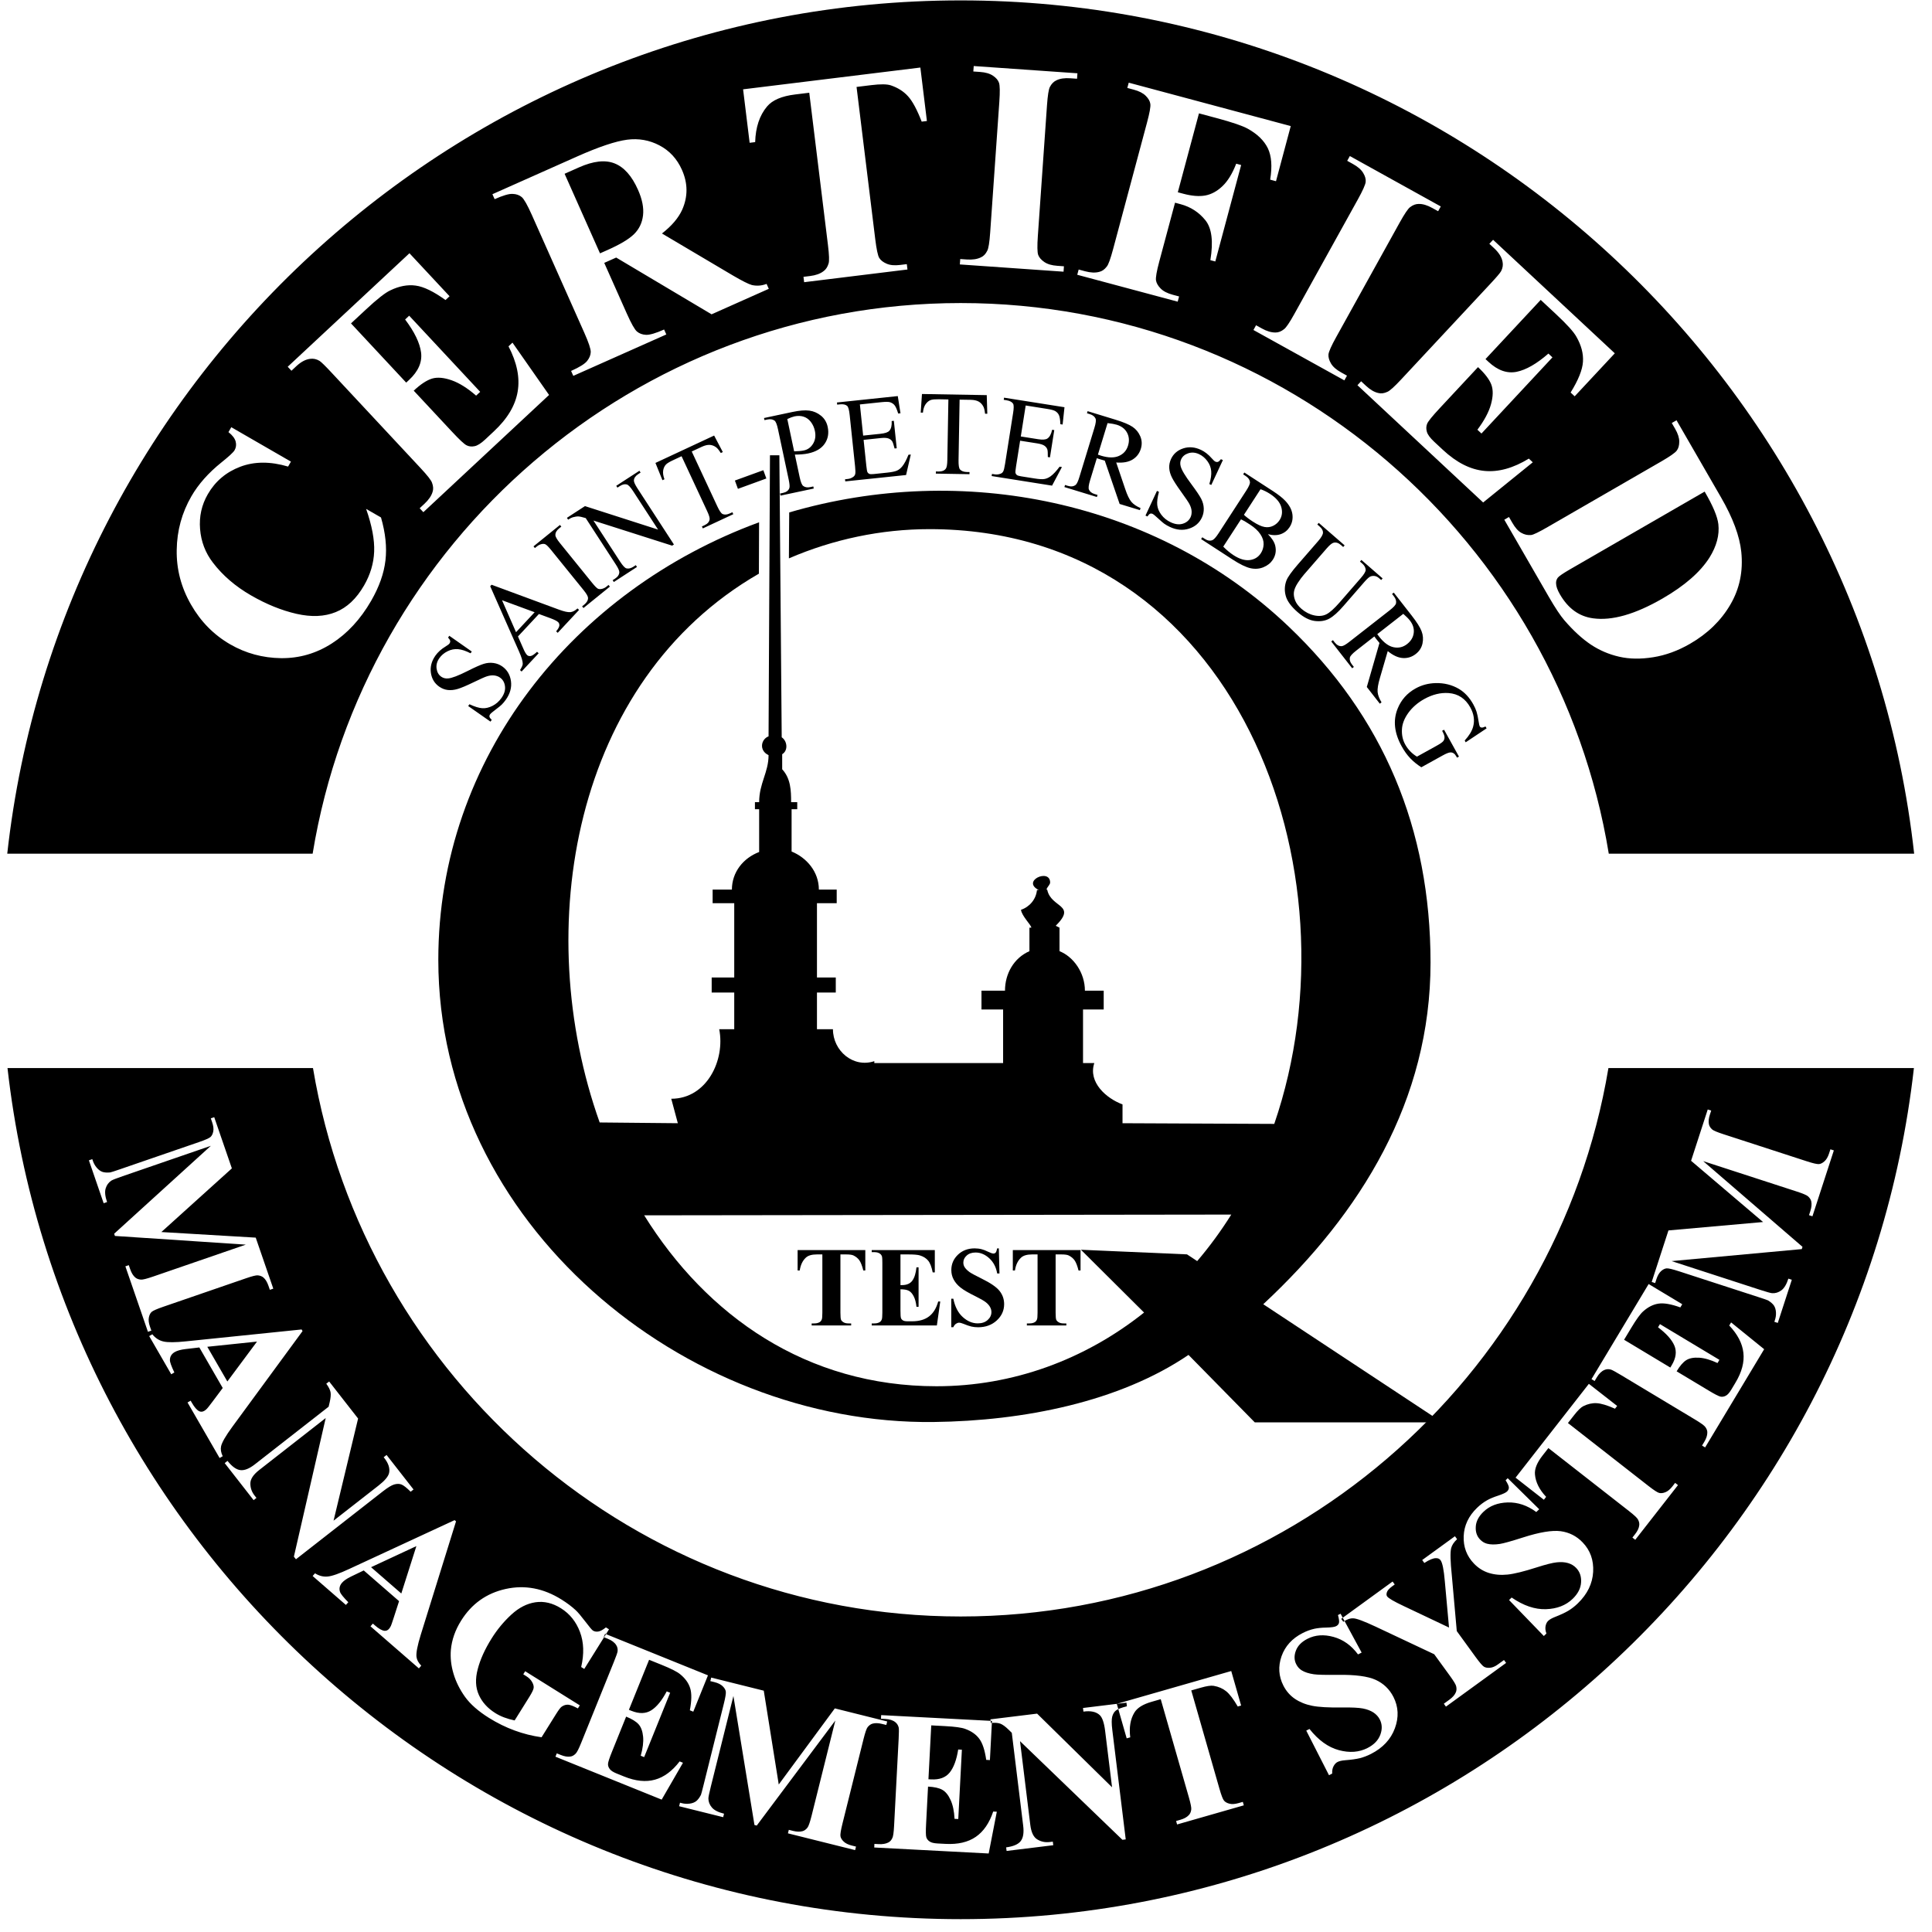
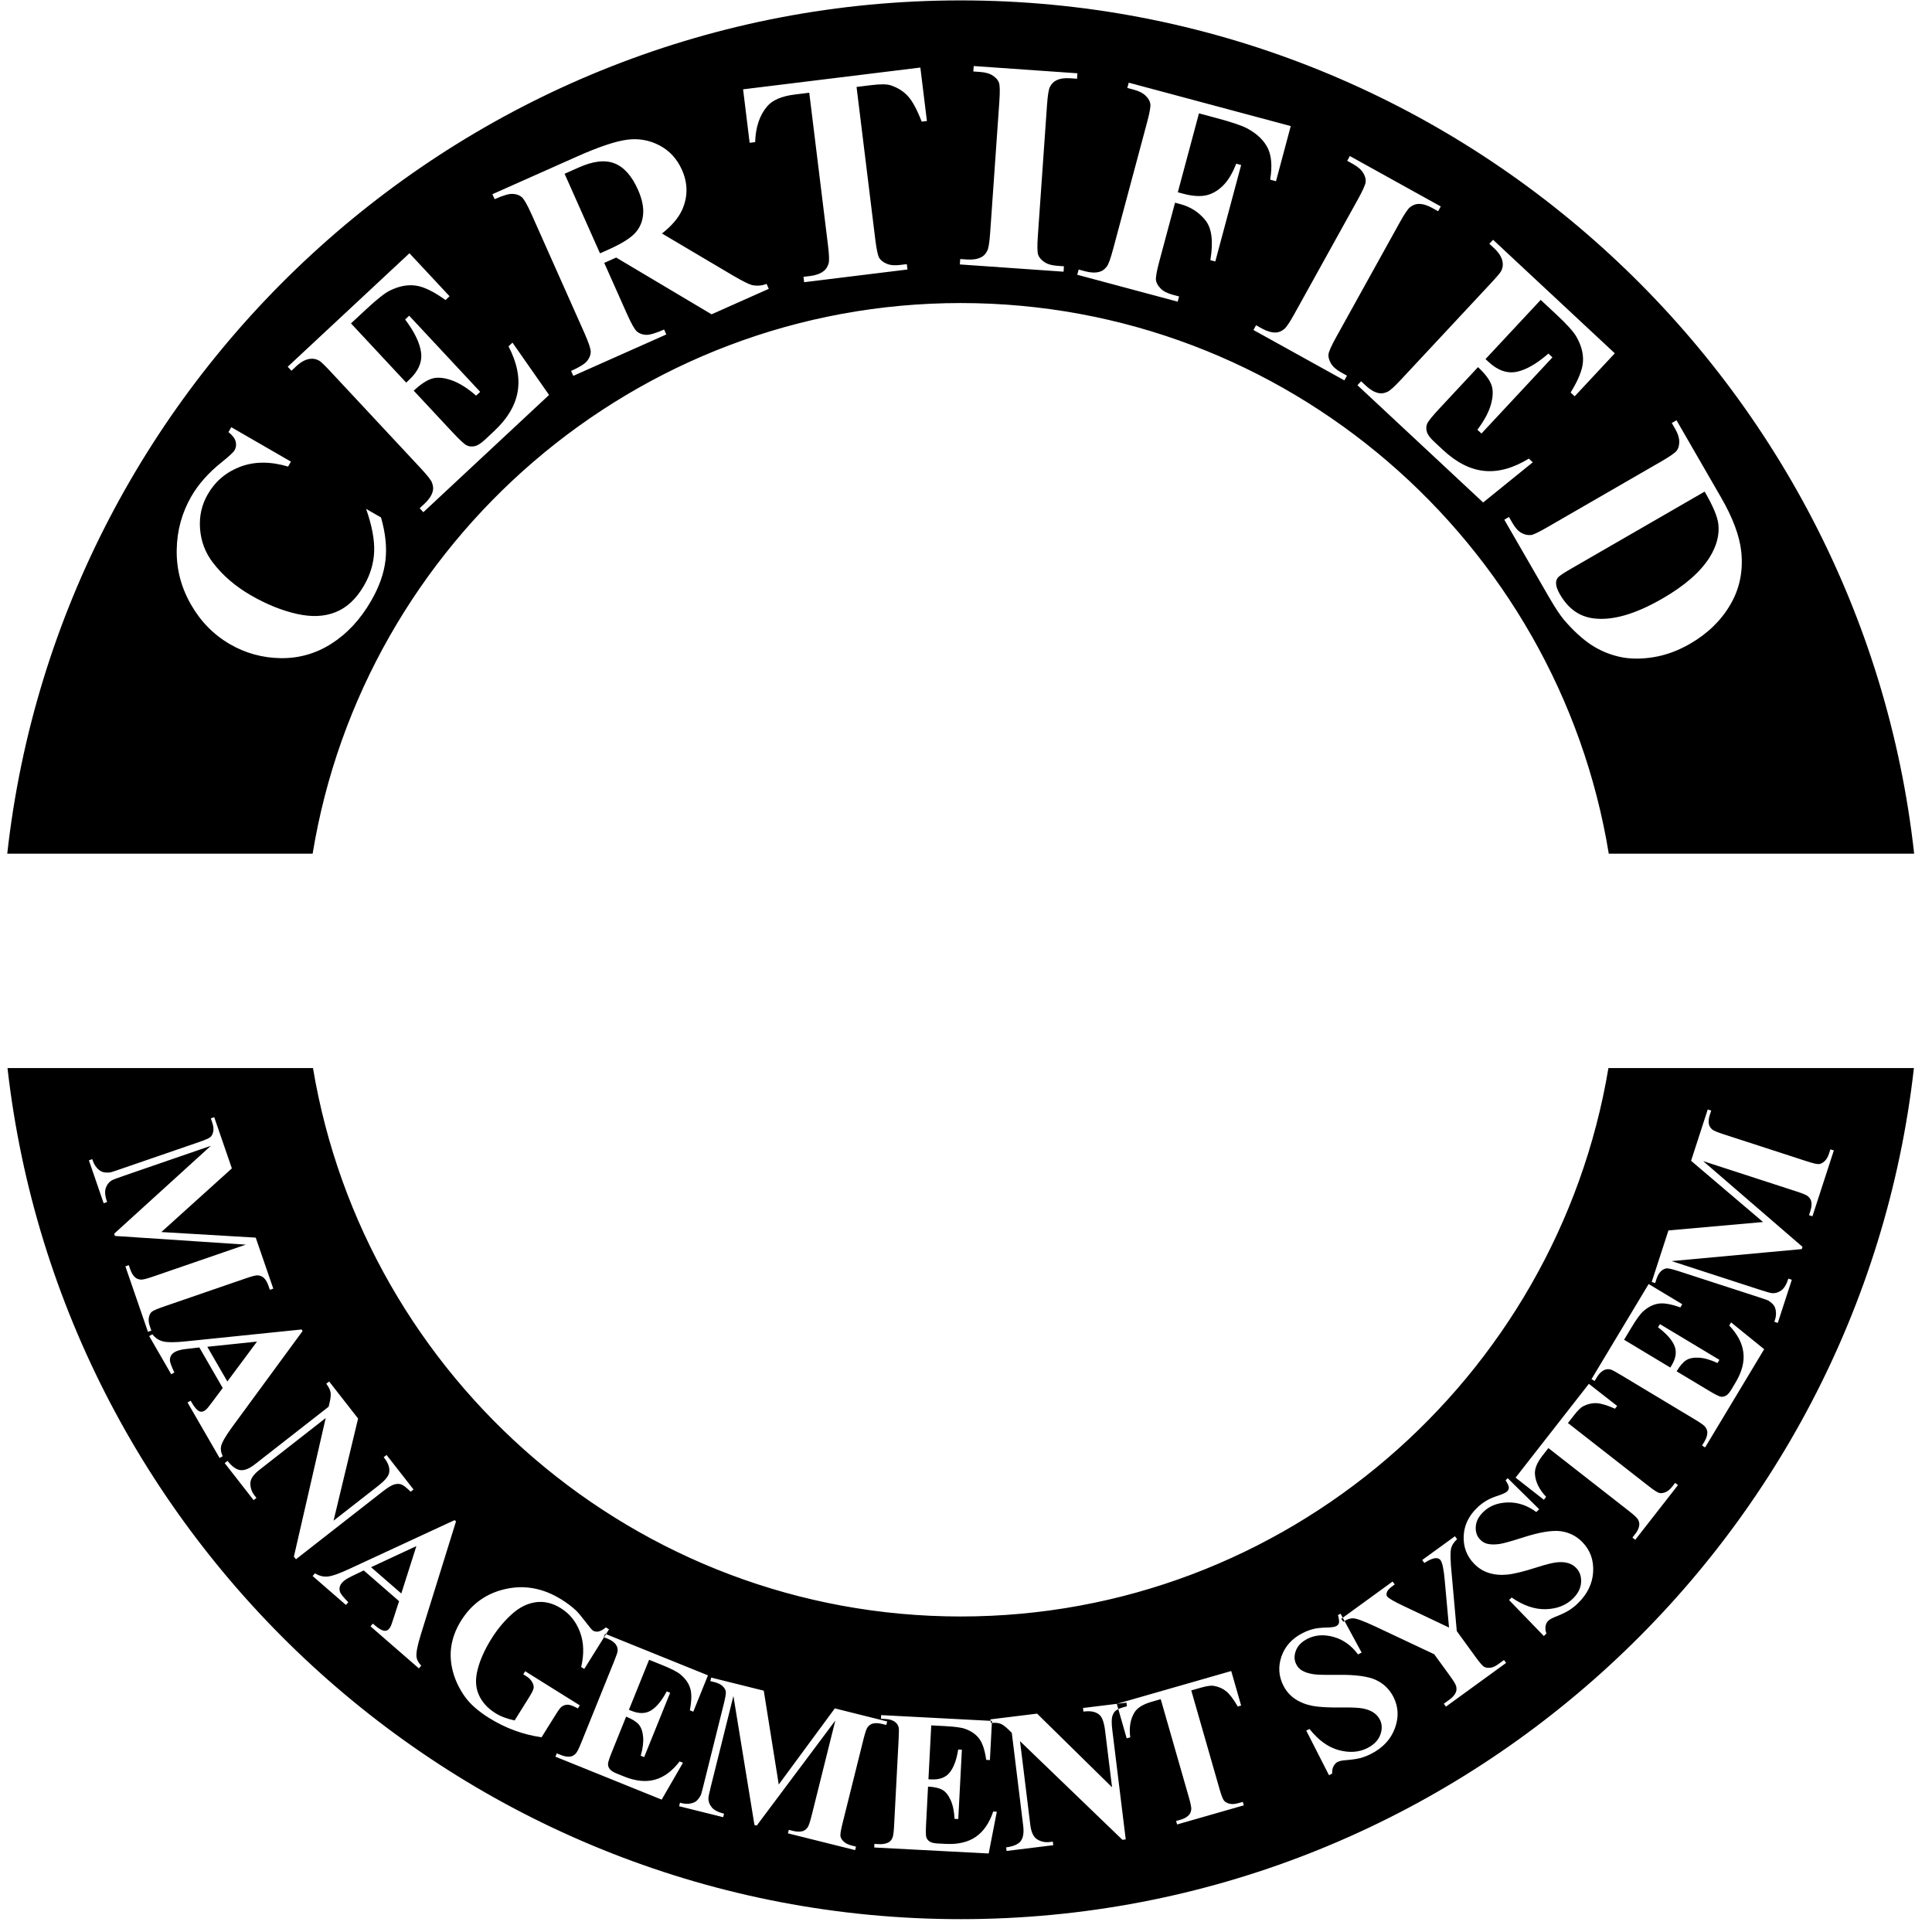
<svg xmlns="http://www.w3.org/2000/svg" width="77" height="77" viewBox="0 0 77 77" fill="none">
  <g id="ÐÐ¾Ð³Ð¾ CMS">
    <path id="Vector" fill-rule="evenodd" clip-rule="evenodd" d="M38.289 76.488C18.688 76.488 2.455 61.608 0.299 42.568H12.474C14.542 54.943 25.343 64.425 38.289 64.425C51.236 64.425 62.036 54.943 64.104 42.568H76.279C74.123 61.608 57.89 76.488 38.289 76.488ZM9.218 17.026L11.595 18.398L11.482 18.595C10.776 18.386 10.141 18.388 9.575 18.602C9.012 18.816 8.581 19.18 8.284 19.693C8.037 20.121 7.933 20.584 7.974 21.084C8.014 21.585 8.184 22.033 8.488 22.427C8.875 22.934 9.38 23.369 10.004 23.729C10.617 24.083 11.222 24.328 11.816 24.464C12.41 24.599 12.932 24.578 13.381 24.395C13.83 24.215 14.206 23.86 14.51 23.333C14.759 22.901 14.894 22.452 14.912 21.983C14.931 21.515 14.825 20.949 14.592 20.282L15.185 20.624C15.363 21.241 15.424 21.811 15.363 22.331C15.303 22.854 15.112 23.391 14.79 23.949C14.368 24.68 13.845 25.246 13.224 25.645C12.602 26.044 11.927 26.239 11.199 26.231C10.47 26.221 9.795 26.038 9.174 25.68C8.52 25.302 7.998 24.773 7.609 24.09C7.219 23.409 7.029 22.684 7.043 21.915C7.054 21.145 7.25 20.434 7.628 19.779C7.907 19.297 8.305 18.848 8.824 18.431C9.124 18.19 9.3 18.029 9.349 17.944C9.411 17.837 9.425 17.721 9.392 17.595C9.358 17.47 9.262 17.345 9.105 17.222L9.218 17.026ZM13.989 12.889L16.189 15.249L16.305 15.141C16.672 14.798 16.831 14.435 16.782 14.05C16.732 13.666 16.518 13.226 16.146 12.733L16.308 12.582L19.138 15.617L18.976 15.768C18.632 15.469 18.309 15.266 18.002 15.157C17.694 15.049 17.435 15.025 17.221 15.088C17.01 15.152 16.765 15.312 16.489 15.57L18.011 17.202C18.309 17.522 18.503 17.704 18.598 17.749C18.691 17.796 18.796 17.807 18.913 17.783C19.029 17.761 19.169 17.672 19.336 17.517L19.681 17.194C20.223 16.69 20.539 16.16 20.632 15.604C20.726 15.05 20.603 14.45 20.267 13.803L20.425 13.656L21.883 15.741L16.873 20.413L16.726 20.256L16.919 20.076C17.086 19.919 17.194 19.762 17.24 19.607C17.277 19.498 17.27 19.377 17.219 19.242C17.188 19.145 17.037 18.951 16.765 18.659L13.21 14.847C12.965 14.584 12.808 14.431 12.737 14.384C12.617 14.311 12.491 14.284 12.365 14.301C12.181 14.322 11.996 14.421 11.808 14.596L11.616 14.776L11.467 14.617L16.319 10.093L17.917 11.807L17.756 11.958C17.282 11.617 16.886 11.424 16.566 11.382C16.247 11.338 15.91 11.401 15.557 11.572C15.349 11.668 15.027 11.922 14.588 12.332L13.989 12.889ZM24.082 10.477L24.986 12.507C25.161 12.898 25.294 13.134 25.386 13.213C25.481 13.293 25.601 13.338 25.748 13.345C25.897 13.35 26.137 13.281 26.468 13.133L26.556 13.33L22.849 14.98L22.761 14.784C23.097 14.634 23.309 14.502 23.401 14.385C23.492 14.27 23.54 14.153 23.544 14.031C23.547 13.91 23.462 13.655 23.288 13.263L21.196 8.565C21.021 8.173 20.888 7.937 20.795 7.856C20.701 7.776 20.581 7.733 20.432 7.728C20.284 7.719 20.046 7.79 19.714 7.938L19.625 7.74L22.989 6.242C23.866 5.851 24.533 5.629 24.993 5.568C25.452 5.508 25.883 5.584 26.285 5.796C26.685 6.007 26.985 6.332 27.179 6.77C27.417 7.304 27.42 7.831 27.192 8.352C27.044 8.682 26.775 9 26.383 9.306L29.214 10.982C29.583 11.198 29.833 11.323 29.963 11.359C30.16 11.404 30.355 11.39 30.552 11.315L30.64 11.511L28.36 12.527L24.558 10.265L24.082 10.477ZM22.502 6.926L23.913 10.097L24.218 9.962C24.712 9.742 25.062 9.534 25.268 9.333C25.473 9.132 25.593 8.882 25.628 8.583C25.663 8.284 25.597 7.944 25.427 7.563C25.182 7.01 24.871 6.662 24.495 6.513C24.12 6.363 23.646 6.417 23.072 6.672L22.502 6.926ZM36.681 2.692L36.942 4.823L36.734 4.848C36.549 4.371 36.369 4.035 36.192 3.84C36.015 3.642 35.786 3.498 35.508 3.403C35.352 3.35 35.091 3.348 34.724 3.393L34.138 3.465L34.883 9.532C34.933 9.934 34.985 10.182 35.041 10.278C35.099 10.373 35.197 10.45 35.335 10.509C35.475 10.571 35.656 10.587 35.88 10.559L36.141 10.527L36.167 10.741L32.049 11.247L32.023 11.033L32.284 11.001C32.512 10.973 32.691 10.909 32.819 10.81C32.914 10.744 32.981 10.642 33.023 10.502C33.055 10.405 33.047 10.159 32.998 9.763L32.253 3.696L31.683 3.766C31.154 3.831 30.782 3.99 30.57 4.245C30.272 4.599 30.115 5.072 30.097 5.664L29.877 5.691L29.616 3.56L36.681 2.692ZM42.403 10.613L42.388 10.828L38.255 10.539L38.27 10.324L38.533 10.342C38.762 10.358 38.949 10.329 39.094 10.257C39.2 10.211 39.284 10.123 39.347 9.993C39.397 9.904 39.436 9.661 39.464 9.263L39.828 4.063C39.856 3.659 39.852 3.405 39.815 3.3C39.78 3.196 39.701 3.102 39.575 3.018C39.451 2.933 39.276 2.882 39.055 2.867L38.792 2.849L38.808 2.632L42.941 2.921L42.926 3.138L42.663 3.12C42.434 3.103 42.247 3.13 42.102 3.202C41.996 3.251 41.91 3.337 41.843 3.466C41.795 3.557 41.756 3.8 41.728 4.196L41.364 9.396C41.336 9.8 41.34 10.054 41.377 10.159C41.416 10.264 41.497 10.357 41.621 10.442C41.747 10.529 41.92 10.579 42.141 10.594L42.403 10.613ZM47.785 4.518L46.942 7.663L47.164 7.722C47.501 7.812 47.793 7.835 48.033 7.792C48.277 7.747 48.504 7.625 48.717 7.423C48.93 7.222 49.115 6.923 49.269 6.524L49.466 6.577L48.436 10.421L48.239 10.369C48.363 9.623 48.296 9.093 48.04 8.777C47.784 8.46 47.455 8.246 47.053 8.138L46.831 8.079L46.203 10.422C46.098 10.813 46.056 11.064 46.072 11.174C46.09 11.284 46.152 11.391 46.257 11.498C46.363 11.607 46.524 11.689 46.738 11.747L46.993 11.815L46.937 12.023L42.934 10.951L42.99 10.742L43.245 10.811C43.466 10.87 43.656 10.878 43.812 10.835C43.925 10.809 44.024 10.739 44.111 10.623C44.177 10.546 44.259 10.314 44.363 9.929L45.712 4.894C45.817 4.503 45.863 4.253 45.847 4.143C45.833 4.034 45.771 3.926 45.665 3.82C45.558 3.712 45.398 3.63 45.184 3.573L44.929 3.505L44.986 3.295L51.443 5.025L50.855 7.222L50.623 7.16C50.71 6.629 50.677 6.212 50.528 5.905C50.377 5.599 50.111 5.341 49.728 5.129C49.517 5.013 49.107 4.872 48.498 4.709L47.785 4.518ZM53.684 14.972L53.58 15.16L49.956 13.152L50.06 12.963L50.291 13.091C50.491 13.202 50.674 13.255 50.836 13.252C50.951 13.254 51.064 13.209 51.176 13.119C51.259 13.059 51.397 12.856 51.59 12.507L54.118 7.947C54.314 7.593 54.417 7.361 54.429 7.251C54.441 7.141 54.409 7.023 54.33 6.893C54.254 6.764 54.117 6.645 53.923 6.537L53.693 6.409L53.798 6.219L57.422 8.228L57.317 8.418L57.087 8.291C56.886 8.179 56.704 8.124 56.542 8.128C56.426 8.128 56.312 8.169 56.197 8.258C56.115 8.32 55.977 8.524 55.784 8.871L53.257 13.43C53.06 13.784 52.957 14.017 52.946 14.127C52.937 14.238 52.971 14.358 53.047 14.487C53.125 14.619 53.26 14.737 53.454 14.844L53.684 14.972ZM61.405 11.952L59.205 14.311L59.321 14.419C59.688 14.762 60.061 14.894 60.443 14.819C60.822 14.742 61.246 14.498 61.712 14.092L61.873 14.243L59.044 17.278L58.882 17.127C59.155 16.763 59.336 16.427 59.423 16.113C59.51 15.798 59.515 15.539 59.437 15.329C59.359 15.123 59.182 14.889 58.906 14.632L57.384 16.265C57.086 16.584 56.918 16.791 56.879 16.888C56.839 16.984 56.835 17.09 56.867 17.205C56.897 17.319 56.996 17.453 57.162 17.608L57.508 17.93C58.049 18.435 58.6 18.714 59.16 18.768C59.72 18.823 60.31 18.658 60.932 18.278L61.089 18.425L59.111 20.026L54.101 15.353L54.248 15.196L54.441 15.376C54.608 15.532 54.772 15.628 54.931 15.663C55.042 15.693 55.162 15.678 55.293 15.617C55.388 15.579 55.571 15.415 55.843 15.123L59.398 11.311C59.643 11.048 59.786 10.881 59.827 10.807C59.892 10.682 59.91 10.555 59.884 10.43C59.85 10.248 59.739 10.071 59.551 9.895L59.358 9.716L59.507 9.557L64.358 14.081L62.759 15.795L62.597 15.644C62.904 15.148 63.069 14.74 63.089 14.417C63.111 14.096 63.024 13.764 62.829 13.424C62.719 13.223 62.443 12.92 62.003 12.51L61.405 11.952ZM59.954 20.713L60.14 20.605L60.272 20.833C60.386 21.032 60.506 21.168 60.631 21.236C60.755 21.308 60.885 21.336 61.023 21.323C61.111 21.314 61.333 21.207 61.687 21.002L66.201 18.396C66.552 18.193 66.761 18.048 66.827 17.959C66.894 17.872 66.927 17.753 66.927 17.602C66.928 17.451 66.872 17.279 66.761 17.087L66.629 16.859L66.818 16.75L68.591 19.822C69.065 20.642 69.334 21.367 69.399 21.995C69.478 22.763 69.334 23.466 68.962 24.099C68.59 24.736 68.055 25.254 67.358 25.657C66.874 25.937 66.385 26.115 65.889 26.194C65.392 26.274 64.941 26.267 64.535 26.174C64.126 26.081 63.75 25.92 63.403 25.69C63.057 25.458 62.706 25.136 62.349 24.723C62.191 24.54 61.983 24.227 61.727 23.785L59.954 20.713ZM67.939 19.593L62.583 22.685C62.299 22.849 62.134 22.962 62.085 23.025C62.038 23.09 62.013 23.163 62.017 23.246C62.018 23.368 62.07 23.513 62.17 23.686C62.495 24.249 62.935 24.569 63.492 24.643C64.246 24.747 65.167 24.485 66.261 23.853C67.142 23.344 67.765 22.8 68.133 22.22C68.417 21.763 68.534 21.32 68.485 20.89C68.449 20.585 68.267 20.154 67.939 19.593ZM6.431 49.103L10.192 49.326L10.892 51.359L10.755 51.406L10.699 51.244C10.648 51.097 10.582 50.987 10.501 50.917C10.444 50.868 10.369 50.839 10.276 50.829C10.208 50.822 10.05 50.861 9.802 50.947L6.508 52.081C6.253 52.169 6.098 52.237 6.043 52.286C5.989 52.336 5.952 52.41 5.933 52.509C5.913 52.611 5.927 52.73 5.976 52.87L6.032 53.032L5.896 53.079L4.997 50.47L5.133 50.423L5.189 50.586C5.24 50.734 5.307 50.842 5.389 50.913C5.444 50.962 5.52 50.992 5.617 50.999C5.684 51.006 5.844 50.966 6.095 50.88L9.797 49.605L4.58 49.259L4.55 49.17L8.404 45.666L4.886 46.878C4.641 46.962 4.491 47.021 4.438 47.053C4.327 47.127 4.251 47.232 4.211 47.365C4.17 47.499 4.188 47.679 4.267 47.908L4.131 47.955L3.543 46.245L3.678 46.198L3.696 46.25C3.732 46.361 3.786 46.458 3.857 46.54C3.927 46.623 4.004 46.678 4.084 46.706C4.165 46.732 4.268 46.739 4.392 46.727C4.422 46.723 4.547 46.682 4.771 46.605L7.932 45.517C8.185 45.43 8.337 45.362 8.391 45.314C8.444 45.264 8.481 45.19 8.5 45.091C8.519 44.99 8.504 44.87 8.456 44.73L8.402 44.572L8.538 44.525L9.241 46.566L6.431 49.103ZM8.877 55.319L7.945 53.703L7.388 53.768C7.203 53.79 7.062 53.83 6.966 53.885C6.837 53.96 6.772 54.066 6.772 54.205C6.77 54.286 6.83 54.451 6.949 54.7L6.825 54.772L5.946 53.25L6.071 53.178C6.19 53.327 6.337 53.424 6.509 53.464C6.681 53.506 6.987 53.505 7.425 53.458L12.021 52.986L12.058 53.051L9.258 56.867C8.993 57.23 8.844 57.488 8.811 57.642C8.785 57.76 8.807 57.892 8.876 58.038L8.752 58.109L7.474 55.896L7.598 55.824L7.651 55.915C7.753 56.092 7.851 56.203 7.942 56.246C8.006 56.275 8.072 56.27 8.14 56.231C8.181 56.208 8.218 56.177 8.253 56.139C8.271 56.122 8.336 56.04 8.448 55.891L8.877 55.319ZM9.061 55.059L10.243 53.469L8.262 53.676L9.061 55.059ZM14.272 56.536L13.294 60.607L15.084 59.209C15.334 59.014 15.475 58.847 15.507 58.706C15.549 58.515 15.478 58.306 15.292 58.078L15.407 57.988L16.481 59.363L16.367 59.453C16.207 59.294 16.086 59.199 16.003 59.166C15.92 59.133 15.824 59.132 15.717 59.162C15.611 59.191 15.458 59.283 15.262 59.436L11.795 62.145L11.713 62.04L12.981 56.516L10.334 58.585C10.095 58.771 9.976 58.952 9.978 59.128C9.978 59.303 10.035 59.462 10.144 59.602L10.221 59.7L10.108 59.789L8.955 58.312L9.068 58.224C9.249 58.452 9.421 58.574 9.583 58.592C9.746 58.61 9.937 58.533 10.158 58.361L13.097 56.065L13.139 55.889C13.18 55.715 13.191 55.581 13.174 55.485C13.156 55.391 13.099 55.278 13.004 55.148L13.118 55.059L14.272 56.536ZM15.905 63.814L14.497 62.59L13.992 62.833C13.824 62.914 13.704 62.997 13.631 63.081C13.534 63.194 13.507 63.315 13.552 63.446C13.576 63.523 13.687 63.66 13.881 63.857L13.786 63.965L12.46 62.812L12.555 62.704C12.716 62.806 12.886 62.85 13.062 62.832C13.238 62.816 13.527 62.714 13.926 62.527L18.118 60.585L18.175 60.634L16.769 65.154C16.637 65.583 16.58 65.876 16.599 66.033C16.613 66.153 16.677 66.27 16.789 66.385L16.695 66.494L14.766 64.817L14.86 64.708L14.939 64.777C15.094 64.912 15.223 64.985 15.322 64.996C15.393 65.002 15.454 64.976 15.505 64.917C15.536 64.882 15.561 64.84 15.582 64.793C15.593 64.771 15.628 64.672 15.685 64.495L15.905 63.814ZM15.994 63.509L16.595 61.62L14.789 62.461L15.994 63.509ZM24.272 64.937L23.286 66.516L23.163 66.439C23.285 65.915 23.269 65.449 23.114 65.04C22.96 64.631 22.707 64.317 22.357 64.098C22.022 63.888 21.684 63.809 21.344 63.858C21.004 63.908 20.683 64.071 20.38 64.35C20.076 64.63 19.814 64.947 19.593 65.301C19.324 65.731 19.139 66.139 19.039 66.527C18.937 66.913 18.951 67.253 19.083 67.547C19.214 67.841 19.435 68.084 19.745 68.278C19.853 68.345 19.971 68.403 20.098 68.45C20.226 68.498 20.364 68.537 20.511 68.568L21.093 67.636C21.203 67.46 21.262 67.337 21.269 67.271C21.278 67.205 21.257 67.125 21.207 67.037C21.158 66.948 21.079 66.868 20.97 66.801L20.855 66.729L20.931 66.607L23.108 67.967L23.032 68.089C22.86 67.997 22.731 67.948 22.645 67.941C22.558 67.936 22.473 67.96 22.388 68.018C22.342 68.047 22.269 68.144 22.166 68.307L21.584 69.239C21.218 69.187 20.86 69.098 20.51 68.969C20.16 68.841 19.818 68.673 19.485 68.465C19.06 68.199 18.744 67.92 18.534 67.629C18.326 67.338 18.173 67.032 18.076 66.709C17.979 66.387 17.944 66.07 17.969 65.758C18.006 65.358 18.141 64.969 18.377 64.592C18.797 63.919 19.39 63.497 20.154 63.328C20.918 63.16 21.659 63.299 22.377 63.748C22.599 63.887 22.79 64.03 22.946 64.176C23.032 64.255 23.157 64.403 23.323 64.621C23.488 64.839 23.591 64.961 23.63 64.986C23.692 65.025 23.763 65.037 23.844 65.025C23.925 65.013 24.027 64.958 24.149 64.86L24.272 64.937ZM25.87 66.151L25.065 68.145L25.162 68.184C25.473 68.31 25.737 68.303 25.956 68.165C26.174 68.027 26.38 67.774 26.572 67.41L26.709 67.465L25.673 70.03L25.536 69.975C25.62 69.683 25.651 69.43 25.631 69.214C25.61 68.998 25.55 68.835 25.452 68.723C25.355 68.614 25.188 68.51 24.955 68.416L24.398 69.796C24.288 70.066 24.233 70.235 24.232 70.305C24.23 70.374 24.253 70.441 24.301 70.504C24.347 70.569 24.44 70.628 24.581 70.685L24.873 70.803C25.331 70.988 25.74 71.03 26.102 70.929C26.463 70.83 26.791 70.587 27.087 70.201L27.22 70.255L26.371 71.724L22.137 70.013L22.191 69.88L22.354 69.946C22.495 70.003 22.62 70.023 22.727 70.008C22.803 70 22.875 69.961 22.942 69.892C22.992 69.847 23.067 69.7 23.166 69.454L24.468 66.231C24.558 66.009 24.606 65.871 24.614 65.816C24.625 65.722 24.606 65.639 24.56 65.567C24.495 65.462 24.384 65.378 24.225 65.314L24.062 65.248L24.116 65.114L28.216 66.771L27.631 68.219L27.494 68.164C27.567 67.782 27.572 67.488 27.507 67.283C27.444 67.078 27.311 66.892 27.108 66.727C26.991 66.629 26.747 66.505 26.376 66.355L25.87 66.151ZM31.037 71.121L33.272 68.088L35.359 68.609L35.324 68.749L35.157 68.708C35.007 68.67 34.879 68.666 34.775 68.696C34.703 68.716 34.638 68.763 34.579 68.836C34.536 68.89 34.483 69.044 34.419 69.298L33.577 72.678C33.512 72.94 33.485 73.107 33.496 73.18C33.508 73.253 33.55 73.324 33.623 73.394C33.697 73.466 33.805 73.519 33.949 73.555L34.116 73.596L34.081 73.736L31.403 73.068L31.438 72.928L31.604 72.97C31.756 73.008 31.883 73.011 31.988 72.981C32.059 72.961 32.126 72.914 32.184 72.837C32.226 72.784 32.28 72.629 32.345 72.371L33.292 68.572L30.16 72.758L30.069 72.735L29.23 67.594L28.33 71.205C28.267 71.457 28.235 71.615 28.233 71.676C28.234 71.809 28.28 71.93 28.371 72.036C28.46 72.144 28.622 72.227 28.857 72.285L28.822 72.424L27.067 71.987L27.102 71.847L27.155 71.861C27.268 71.892 27.378 71.899 27.486 71.884C27.594 71.87 27.682 71.836 27.748 71.784C27.815 71.731 27.877 71.647 27.935 71.537C27.947 71.51 27.981 71.383 28.038 71.153L28.847 67.909C28.912 67.65 28.938 67.485 28.927 67.413C28.915 67.342 28.872 67.271 28.799 67.201C28.725 67.13 28.616 67.077 28.473 67.041L28.31 67.001L28.345 66.86L30.44 67.382L31.037 71.121ZM37.115 68.765L37.003 70.913L37.108 70.918C37.443 70.936 37.69 70.844 37.852 70.642C38.013 70.44 38.125 70.134 38.189 69.727L38.336 69.735L38.192 72.497L38.044 72.49C38.028 72.186 37.976 71.937 37.886 71.739C37.796 71.542 37.687 71.407 37.557 71.334C37.429 71.261 37.239 71.218 36.987 71.205L36.91 72.691C36.894 72.982 36.897 73.159 36.919 73.226C36.94 73.292 36.983 73.348 37.049 73.392C37.113 73.438 37.221 73.464 37.372 73.472L37.687 73.488C38.18 73.514 38.58 73.421 38.89 73.208C39.199 72.996 39.43 72.659 39.584 72.199L39.728 72.206L39.404 73.871L34.843 73.632L34.85 73.489L35.026 73.498C35.178 73.506 35.303 73.484 35.399 73.435C35.469 73.403 35.524 73.343 35.564 73.256C35.597 73.197 35.62 73.034 35.634 72.768L35.816 69.298C35.828 69.059 35.829 68.912 35.819 68.857C35.798 68.766 35.753 68.693 35.686 68.64C35.59 68.561 35.458 68.519 35.287 68.51L35.112 68.5L35.119 68.356L39.535 68.587L39.453 70.148L39.306 70.14C39.251 69.755 39.16 69.476 39.032 69.303C38.905 69.129 38.719 68.997 38.473 68.907C38.331 68.852 38.06 68.815 37.66 68.794L37.115 68.765ZM41.334 68.297L44.321 71.232L44.044 68.977C44.005 68.663 43.934 68.456 43.831 68.356C43.688 68.222 43.472 68.175 43.181 68.216L43.163 68.072L44.895 67.86L44.913 68.004C44.695 68.058 44.551 68.114 44.48 68.168C44.409 68.222 44.359 68.303 44.329 68.41C44.3 68.517 44.3 68.695 44.33 68.942L44.866 73.309L44.734 73.325L40.653 69.394L41.062 72.728C41.099 73.029 41.193 73.224 41.344 73.312C41.495 73.403 41.659 73.436 41.836 73.414L41.96 73.399L41.978 73.541L40.118 73.77L40.1 73.627C40.389 73.589 40.583 73.505 40.682 73.375C40.781 73.245 40.814 73.041 40.779 72.763L40.325 69.061L40.196 68.935C40.068 68.81 39.959 68.731 39.868 68.697C39.778 68.663 39.652 68.655 39.492 68.669L39.474 68.525L41.334 68.297ZM49.071 66.599L49.465 67.974L49.331 68.013C49.159 67.718 49.006 67.515 48.869 67.405C48.732 67.294 48.566 67.222 48.373 67.189C48.265 67.17 48.093 67.196 47.856 67.264L47.478 67.372L48.601 71.29C48.675 71.549 48.736 71.707 48.783 71.764C48.831 71.821 48.903 71.862 49 71.886C49.099 71.912 49.22 71.903 49.364 71.862L49.533 71.814L49.572 71.952L46.913 72.714L46.874 72.576L47.042 72.528C47.19 72.486 47.301 72.425 47.375 72.347C47.431 72.293 47.464 72.219 47.477 72.122C47.488 72.055 47.457 71.894 47.384 71.638L46.261 67.721L45.892 67.827C45.551 67.925 45.322 68.068 45.209 68.258C45.05 68.522 44.996 68.85 45.046 69.242L44.904 69.282L44.51 67.907L49.071 66.599ZM53.429 64.315L54.268 65.864L54.124 65.937C53.858 65.578 53.532 65.345 53.146 65.239C52.761 65.133 52.417 65.158 52.111 65.314C51.875 65.434 51.72 65.592 51.647 65.789C51.573 65.985 51.578 66.166 51.662 66.33C51.715 66.434 51.787 66.515 51.877 66.57C51.998 66.646 52.161 66.698 52.363 66.728C52.511 66.75 52.831 66.757 53.324 66.751C54.013 66.742 54.515 66.808 54.829 66.951C55.142 67.095 55.377 67.321 55.536 67.632C55.736 68.025 55.755 68.442 55.593 68.881C55.431 69.321 55.113 69.662 54.642 69.902C54.493 69.978 54.345 70.034 54.198 70.072C54.051 70.108 53.856 70.135 53.615 70.154C53.48 70.164 53.377 70.188 53.306 70.225C53.245 70.255 53.193 70.311 53.15 70.391C53.106 70.471 53.088 70.57 53.095 70.686L52.967 70.751L52.061 68.974L52.189 68.908C52.546 69.357 52.935 69.637 53.36 69.752C53.785 69.867 54.165 69.839 54.5 69.668C54.76 69.536 54.929 69.36 55.012 69.14C55.094 68.921 55.087 68.717 54.992 68.53C54.935 68.418 54.85 68.326 54.738 68.251C54.626 68.179 54.487 68.124 54.318 68.092C54.149 68.06 53.875 68.046 53.493 68.052C52.957 68.059 52.558 68.037 52.295 67.984C52.032 67.932 51.804 67.839 51.61 67.708C51.416 67.577 51.263 67.401 51.15 67.181C50.959 66.806 50.935 66.416 51.075 66.011C51.218 65.608 51.498 65.299 51.916 65.086C52.069 65.008 52.226 64.95 52.388 64.914C52.512 64.887 52.67 64.87 52.864 64.867C53.059 64.862 53.188 64.844 53.25 64.812C53.31 64.782 53.348 64.739 53.364 64.684C53.38 64.629 53.367 64.524 53.325 64.368L53.429 64.315ZM57.987 61.227L58.072 61.344C57.944 61.465 57.865 61.584 57.836 61.703C57.795 61.867 57.804 62.229 57.862 62.786L58.06 65.007L58.811 66.041C58.972 66.261 59.082 66.391 59.145 66.428C59.206 66.464 59.287 66.478 59.384 66.469C59.483 66.461 59.589 66.416 59.703 66.333L59.942 66.16L60.026 66.276L57.628 68.018L57.544 67.902L57.767 67.74C57.893 67.648 57.977 67.553 58.018 67.456C58.052 67.387 58.058 67.305 58.037 67.21C58.025 67.144 57.94 67.002 57.784 66.787L57.161 65.93L54.824 64.829C54.361 64.613 54.068 64.503 53.938 64.499C53.809 64.493 53.677 64.54 53.539 64.637L53.454 64.52L55.502 63.032L55.587 63.149L55.496 63.215C55.372 63.305 55.298 63.386 55.275 63.458C55.251 63.53 55.255 63.585 55.284 63.624C55.338 63.7 55.561 63.829 55.95 64.012L57.751 64.866L57.583 63.017C57.544 62.564 57.489 62.285 57.413 62.182C57.373 62.126 57.312 62.098 57.229 62.101C57.12 62.099 56.965 62.164 56.767 62.292L56.682 62.175L57.987 61.227ZM60.09 58.914L61.345 60.151L61.229 60.262C60.869 59.996 60.489 59.869 60.089 59.88C59.69 59.892 59.368 60.016 59.121 60.255C58.931 60.438 58.829 60.635 58.817 60.845C58.803 61.054 58.861 61.226 58.989 61.358C59.07 61.442 59.163 61.498 59.265 61.525C59.404 61.562 59.575 61.564 59.776 61.534C59.925 61.511 60.233 61.425 60.702 61.275C61.358 61.064 61.857 60.982 62.2 61.026C62.541 61.072 62.832 61.219 63.074 61.47C63.381 61.788 63.521 62.181 63.495 62.649C63.468 63.116 63.264 63.535 62.883 63.903C62.764 64.019 62.638 64.116 62.508 64.195C62.378 64.272 62.2 64.356 61.975 64.444C61.849 64.493 61.757 64.546 61.7 64.602C61.651 64.649 61.617 64.717 61.599 64.806C61.581 64.896 61.593 64.996 61.633 65.105L61.53 65.204L60.144 63.77L60.247 63.67C60.719 63.994 61.174 64.149 61.614 64.134C62.054 64.12 62.409 63.982 62.679 63.721C62.889 63.518 63 63.3 63.014 63.066C63.029 62.832 62.963 62.639 62.816 62.488C62.73 62.398 62.622 62.334 62.493 62.296C62.364 62.259 62.215 62.248 62.044 62.267C61.874 62.285 61.608 62.352 61.243 62.469C60.734 62.632 60.345 62.728 60.079 62.755C59.811 62.782 59.566 62.76 59.343 62.691C59.119 62.622 58.921 62.499 58.749 62.321C58.457 62.019 58.319 61.653 58.335 61.225C58.353 60.797 58.531 60.42 58.869 60.094C58.992 59.975 59.125 59.874 59.27 59.792C59.38 59.73 59.527 59.667 59.711 59.608C59.896 59.546 60.014 59.491 60.064 59.443C60.113 59.395 60.136 59.343 60.136 59.287C60.136 59.229 60.092 59.133 60.006 58.996L60.09 58.914ZM63.324 55.153L64.452 56.034L64.366 56.144C64.053 56.006 63.81 55.933 63.635 55.924C63.459 55.914 63.283 55.954 63.106 56.041C63.008 56.089 62.884 56.211 62.733 56.405L62.49 56.715L65.701 59.224C65.914 59.39 66.056 59.483 66.127 59.501C66.2 59.519 66.282 59.509 66.375 59.472C66.47 59.435 66.563 59.357 66.655 59.239L66.763 59.1L66.876 59.189L65.173 61.369L65.06 61.28L65.168 61.142C65.263 61.021 65.317 60.907 65.331 60.8C65.344 60.724 65.328 60.644 65.281 60.558C65.251 60.498 65.131 60.385 64.922 60.222L61.711 57.713L61.475 58.015C61.256 58.295 61.155 58.545 61.176 58.765C61.202 59.072 61.351 59.37 61.621 59.657L61.531 59.773L60.403 58.892L63.324 55.153ZM64.728 53.396L66.571 54.504L66.625 54.413C66.798 54.126 66.833 53.864 66.731 53.626C66.628 53.389 66.41 53.147 66.081 52.899L66.157 52.773L68.528 54.197L68.452 54.324C68.177 54.196 67.933 54.125 67.716 54.111C67.499 54.099 67.329 54.131 67.203 54.211C67.079 54.29 66.951 54.438 66.822 54.654L68.098 55.42C68.347 55.571 68.505 55.651 68.574 55.663C68.642 55.676 68.712 55.664 68.782 55.627C68.853 55.592 68.926 55.509 69.004 55.379L69.166 55.108C69.421 54.685 69.526 54.288 69.483 53.915C69.442 53.542 69.253 53.181 68.919 52.828L68.993 52.705L70.311 53.773L67.958 57.687L67.835 57.613L67.925 57.463C68.004 57.332 68.044 57.211 68.045 57.104C68.05 57.027 68.023 56.95 67.965 56.873C67.927 56.817 67.795 56.72 67.567 56.583L64.588 54.793C64.383 54.67 64.254 54.6 64.2 54.584C64.11 54.559 64.024 54.565 63.946 54.599C63.832 54.647 63.732 54.743 63.644 54.89L63.553 55.041L63.429 54.966L65.707 51.175L67.046 51.98L66.97 52.107C66.604 51.975 66.315 51.924 66.102 51.956C65.889 51.987 65.685 52.089 65.49 52.264C65.375 52.363 65.215 52.585 65.009 52.928L64.728 53.396ZM70.267 48.704L67.398 46.263L68.062 44.218L68.2 44.262L68.147 44.426C68.099 44.574 68.086 44.701 68.109 44.806C68.124 44.88 68.166 44.948 68.235 45.012C68.286 45.058 68.436 45.122 68.685 45.203L71.997 46.279C72.254 46.363 72.419 46.401 72.492 46.395C72.566 46.389 72.64 46.351 72.715 46.283C72.792 46.214 72.852 46.111 72.898 45.969L72.951 45.806L73.088 45.85L72.235 48.475L72.098 48.431L72.151 48.268C72.2 48.118 72.211 47.992 72.189 47.885C72.174 47.814 72.131 47.744 72.058 47.679C72.009 47.634 71.858 47.569 71.605 47.487L67.881 46.277L71.839 49.693L71.81 49.783L66.623 50.261L70.162 51.411C70.409 51.491 70.564 51.534 70.625 51.54C70.758 51.549 70.882 51.511 70.994 51.428C71.108 51.346 71.201 51.191 71.276 50.96L71.413 51.005L70.854 52.725L70.717 52.681L70.734 52.629C70.773 52.518 70.788 52.408 70.781 52.3C70.774 52.191 70.746 52.101 70.699 52.031C70.65 51.961 70.572 51.894 70.466 51.828C70.439 51.814 70.315 51.771 70.09 51.698L66.91 50.665C66.656 50.582 66.493 50.545 66.421 50.551C66.349 50.558 66.275 50.595 66.2 50.663C66.125 50.732 66.064 50.837 66.018 50.977L65.967 51.137L65.829 51.092L66.496 49.039L70.267 48.704ZM64.118 34.024C62.087 21.606 51.266 12.078 38.289 12.078C25.312 12.078 14.491 21.606 12.46 34.024H0.289C2.405 14.941 18.658 0.016 38.289 0.016C57.92 0.016 74.174 14.941 76.289 34.024H64.118Z" fill="black" />
    <g id="_2410390903888">
-       <path id="Vector_2" fill-rule="evenodd" clip-rule="evenodd" d="M28.664 41.019C28.909 42.246 28.171 43.791 26.753 43.791L27.015 44.766L23.9 44.736C21.144 37.005 22.834 27.132 30.246 22.864L30.253 20.816C22.876 23.526 17.469 30.185 17.469 38.254C17.469 48.747 27.249 56.796 37.215 56.674C40.801 56.63 44.609 55.872 47.368 54L50.01 56.689H57.48L50.347 51.98C54.247 48.348 57.014 43.853 57.014 38.366C57.014 33.018 55.125 28.549 51.348 24.96C46.057 19.93 38.349 18.402 31.454 20.423C31.452 21.034 31.442 21.643 31.442 22.254C33.208 21.492 35.119 21.089 37.045 21.089C49.282 21.09 54.258 34.693 50.786 44.793L44.738 44.766V44.016C44.095 43.779 43.358 43.135 43.614 42.368H43.164V40.232H43.988V39.483H43.239C43.239 38.771 42.789 38.134 42.227 37.909V36.972L42.077 36.897C42.93 36.045 41.9 36.193 41.74 35.474H41.778C41.598 35.474 41.853 35.289 41.853 35.174C41.853 34.588 40.684 35.114 41.403 35.474H41.328C41.291 35.848 41.028 36.148 40.691 36.26C40.728 36.519 41.103 36.867 41.103 36.972H41.028V37.909C40.402 38.183 40.054 38.814 40.054 39.483H39.117V40.232H39.979V42.368H34.846V42.293C34.007 42.573 33.197 41.883 33.197 41.019H32.56V39.557H33.31V38.958H32.56V35.998H33.347V35.455H32.636C32.636 34.743 32.148 34.181 31.549 33.937V32.251H31.774V31.97H31.53C31.53 31.503 31.515 31.03 31.174 30.659V30.059C31.42 29.912 31.378 29.533 31.155 29.385L31.062 18.145H30.687L30.631 29.347C30.331 29.46 30.238 29.91 30.631 30.097C30.631 30.787 30.256 31.217 30.256 31.97H30.088V32.251H30.256V33.956C29.619 34.2 29.17 34.762 29.17 35.455H28.402V35.998H29.263V38.958H28.364V39.557H29.263V41.019H28.664ZM25.674 48.437L49.073 48.407C48.665 49.056 48.213 49.677 47.714 50.261L47.308 49.993L43.081 49.809L45.597 52.312C43.234 54.193 40.366 55.249 37.325 55.249C32.139 55.249 28.168 52.445 25.674 48.437Z" fill="black" />
-       <path id="Vector_3" fill-rule="evenodd" clip-rule="evenodd" d="M34.487 49.822V50.636H34.408C34.36 50.447 34.308 50.313 34.251 50.231C34.193 50.149 34.114 50.084 34.013 50.035C33.957 50.008 33.859 49.995 33.719 49.995H33.495V52.312C33.495 52.466 33.504 52.562 33.52 52.601C33.538 52.639 33.571 52.672 33.62 52.701C33.67 52.731 33.737 52.745 33.823 52.745H33.923V52.827H32.349V52.745H32.449C32.536 52.745 32.607 52.729 32.66 52.698C32.698 52.678 32.728 52.642 32.75 52.592C32.767 52.557 32.775 52.464 32.775 52.312V49.995H32.557C32.355 49.995 32.208 50.038 32.117 50.124C31.988 50.243 31.907 50.414 31.873 50.636H31.789V49.822H34.487ZM35.888 49.995V51.218H35.948C36.139 51.218 36.276 51.158 36.362 51.039C36.448 50.919 36.502 50.742 36.526 50.509H36.61V52.083H36.526C36.508 51.911 36.471 51.771 36.414 51.661C36.357 51.552 36.291 51.478 36.215 51.441C36.141 51.403 36.031 51.385 35.888 51.385V52.231C35.888 52.396 35.895 52.497 35.909 52.534C35.923 52.571 35.949 52.601 35.988 52.625C36.026 52.649 36.088 52.66 36.174 52.66H36.353C36.634 52.66 36.858 52.595 37.028 52.465C37.197 52.336 37.318 52.138 37.392 51.871H37.474L37.339 52.827H34.742V52.745H34.842C34.929 52.745 34.999 52.729 35.052 52.698C35.091 52.678 35.12 52.642 35.141 52.592C35.158 52.557 35.166 52.464 35.166 52.312V50.336C35.166 50.2 35.162 50.117 35.154 50.086C35.14 50.035 35.112 49.995 35.073 49.967C35.016 49.925 34.94 49.904 34.842 49.904H34.742V49.822H37.257V50.711H37.173C37.13 50.494 37.07 50.338 36.992 50.243C36.915 50.149 36.806 50.079 36.663 50.035C36.581 50.008 36.426 49.995 36.198 49.995H35.888ZM39.809 49.754L39.834 50.755H39.743C39.7 50.504 39.595 50.302 39.428 50.149C39.26 49.996 39.079 49.919 38.884 49.919C38.733 49.919 38.614 49.96 38.526 50.041C38.438 50.121 38.394 50.214 38.394 50.319C38.394 50.385 38.41 50.444 38.441 50.496C38.483 50.565 38.552 50.634 38.646 50.702C38.716 50.751 38.876 50.837 39.127 50.961C39.479 51.134 39.716 51.297 39.838 51.451C39.96 51.605 40.02 51.78 40.02 51.978C40.02 52.229 39.922 52.446 39.727 52.626C39.531 52.807 39.282 52.898 38.981 52.898C38.887 52.898 38.797 52.888 38.713 52.869C38.629 52.849 38.523 52.813 38.396 52.76C38.325 52.731 38.267 52.716 38.221 52.716C38.183 52.716 38.142 52.731 38.099 52.76C38.056 52.79 38.022 52.835 37.995 52.895H37.913V51.761H37.995C38.06 52.08 38.185 52.323 38.371 52.491C38.556 52.659 38.756 52.743 38.97 52.743C39.136 52.743 39.267 52.697 39.365 52.607C39.464 52.517 39.513 52.412 39.513 52.293C39.513 52.222 39.494 52.153 39.456 52.086C39.418 52.02 39.362 51.957 39.285 51.897C39.207 51.837 39.072 51.76 38.877 51.663C38.604 51.529 38.407 51.415 38.288 51.32C38.167 51.226 38.076 51.12 38.012 51.003C37.947 50.887 37.915 50.758 37.915 50.618C37.915 50.379 38.003 50.174 38.179 50.006C38.355 49.838 38.577 49.754 38.844 49.754C38.941 49.754 39.036 49.765 39.127 49.789C39.197 49.807 39.282 49.839 39.381 49.888C39.48 49.935 39.551 49.96 39.59 49.96C39.629 49.96 39.659 49.947 39.681 49.924C39.703 49.901 39.724 49.844 39.743 49.754H39.809ZM43.065 49.822V50.636H42.985C42.938 50.447 42.885 50.313 42.828 50.231C42.77 50.149 42.691 50.084 42.59 50.035C42.534 50.008 42.436 49.995 42.296 49.995H42.072V52.312C42.072 52.466 42.081 52.562 42.097 52.601C42.115 52.639 42.148 52.672 42.197 52.701C42.247 52.731 42.314 52.745 42.4 52.745H42.499V52.827H40.926V52.745H41.026C41.113 52.745 41.184 52.729 41.236 52.698C41.275 52.678 41.305 52.642 41.327 52.592C41.344 52.557 41.352 52.464 41.352 52.312V49.995H41.134C40.933 49.995 40.785 50.038 40.694 50.124C40.565 50.243 40.484 50.414 40.45 50.636H40.366V49.822H43.065Z" fill="black" />
-       <path id="Vector_4" fill-rule="evenodd" clip-rule="evenodd" d="M17.907 25.339L18.803 25.967L18.754 26.037C18.565 25.94 18.399 25.885 18.257 25.873C18.113 25.86 17.973 25.888 17.837 25.956C17.7 26.024 17.591 26.116 17.509 26.233C17.416 26.366 17.38 26.503 17.4 26.647C17.42 26.79 17.482 26.898 17.585 26.97C17.664 27.025 17.755 27.048 17.858 27.039C18.009 27.027 18.268 26.928 18.635 26.743C18.934 26.592 19.15 26.496 19.281 26.457C19.412 26.416 19.542 26.406 19.67 26.424C19.798 26.442 19.913 26.487 20.016 26.559C20.212 26.697 20.328 26.891 20.364 27.143C20.399 27.395 20.333 27.64 20.165 27.88C20.112 27.955 20.057 28.022 19.999 28.08C19.966 28.115 19.885 28.181 19.758 28.277C19.631 28.372 19.555 28.437 19.532 28.47C19.51 28.502 19.502 28.534 19.508 28.566C19.514 28.598 19.544 28.639 19.598 28.69L19.549 28.761L18.66 28.139L18.71 28.068C18.919 28.165 19.089 28.218 19.221 28.226C19.352 28.235 19.489 28.203 19.631 28.131C19.772 28.058 19.891 27.953 19.988 27.816C20.099 27.657 20.146 27.501 20.126 27.35C20.107 27.199 20.04 27.083 19.925 27.003C19.861 26.958 19.785 26.931 19.695 26.92C19.606 26.91 19.507 26.922 19.4 26.957C19.326 26.979 19.151 27.058 18.871 27.193C18.592 27.328 18.383 27.416 18.243 27.458C18.103 27.5 17.972 27.513 17.849 27.5C17.726 27.486 17.611 27.441 17.504 27.366C17.318 27.236 17.208 27.053 17.173 26.816C17.139 26.579 17.199 26.351 17.353 26.13C17.45 25.993 17.585 25.87 17.761 25.764C17.843 25.715 17.894 25.675 17.914 25.646C17.937 25.613 17.947 25.579 17.942 25.544C17.936 25.509 17.908 25.464 17.858 25.41L17.907 25.339ZM21.479 24.471L20.644 25.366L20.863 25.864C20.916 25.986 20.965 26.068 21.01 26.11C21.045 26.142 21.092 26.154 21.149 26.146C21.208 26.137 21.292 26.081 21.405 25.977L21.468 26.036L20.788 26.764L20.726 26.705C20.798 26.592 20.834 26.509 20.834 26.456C20.834 26.347 20.782 26.179 20.681 25.953L19.537 23.364L19.592 23.305L22.266 24.293C22.482 24.373 22.637 24.407 22.732 24.397C22.827 24.387 22.922 24.338 23.016 24.249L23.079 24.308L22.228 25.221L22.165 25.162C22.246 25.066 22.288 24.988 22.293 24.932C22.297 24.875 22.281 24.829 22.243 24.794C22.193 24.747 22.092 24.697 21.942 24.641L21.479 24.471ZM21.308 24.401L20.008 23.922L20.567 25.196L21.308 24.401ZM24.253 23.313L24.307 23.38L23.254 24.233L23.2 24.166L23.287 24.095C23.388 24.013 23.438 23.924 23.436 23.827C23.434 23.765 23.373 23.66 23.254 23.513L21.968 21.925C21.867 21.8 21.792 21.725 21.745 21.698C21.708 21.677 21.662 21.671 21.607 21.68C21.53 21.694 21.463 21.725 21.405 21.772L21.318 21.842L21.263 21.775L22.317 20.922L22.372 20.989L22.282 21.061C22.182 21.142 22.133 21.231 22.135 21.327C22.136 21.391 22.196 21.496 22.315 21.643L23.601 23.231C23.702 23.356 23.777 23.431 23.824 23.459C23.861 23.479 23.907 23.484 23.963 23.475C24.039 23.462 24.106 23.432 24.164 23.385L24.253 23.313ZM22.595 20.638L23.314 20.171L26.228 21.107L25.235 19.578C25.129 19.415 25.044 19.325 24.982 19.308C24.898 19.285 24.804 19.307 24.7 19.375L24.608 19.435L24.56 19.362L25.484 18.762L25.531 18.835L25.437 18.896C25.325 18.969 25.267 19.055 25.264 19.152C25.263 19.213 25.311 19.317 25.407 19.466L26.859 21.701L26.788 21.747L23.652 20.747L24.713 22.381C24.819 22.544 24.902 22.634 24.964 22.652C25.049 22.674 25.144 22.652 25.247 22.585L25.34 22.524L25.387 22.596L24.464 23.196L24.417 23.123L24.509 23.064C24.622 22.99 24.68 22.904 24.683 22.805C24.685 22.745 24.637 22.641 24.541 22.493L23.343 20.648C23.208 20.608 23.11 20.586 23.052 20.583C22.994 20.581 22.918 20.591 22.826 20.617C22.78 20.63 22.719 20.661 22.642 20.711L22.595 20.638ZM28.462 17.359L28.808 18.017L28.727 18.055C28.657 17.943 28.596 17.869 28.545 17.83C28.464 17.769 28.377 17.736 28.287 17.731C28.196 17.726 28.092 17.751 27.973 17.806L27.569 17.994L28.591 20.185C28.673 20.361 28.743 20.462 28.801 20.488C28.882 20.522 28.979 20.513 29.09 20.461L29.19 20.415L29.226 20.493L28.011 21.06L27.974 20.982L28.076 20.934C28.197 20.878 28.266 20.801 28.282 20.704C28.292 20.645 28.26 20.534 28.185 20.374L27.164 18.183L26.819 18.344C26.685 18.407 26.595 18.461 26.548 18.507C26.486 18.568 26.448 18.649 26.431 18.749C26.415 18.85 26.432 18.967 26.482 19.101L26.402 19.139L26.123 18.45L28.462 17.359ZM29.289 19.152L30.423 18.74L30.543 19.07L29.41 19.483L29.289 19.152ZM31.679 18.118L31.871 19.019C31.912 19.213 31.959 19.33 32.013 19.368C32.084 19.423 32.179 19.438 32.295 19.413L32.415 19.387L32.432 19.471L31.107 19.753L31.089 19.669L31.205 19.645C31.336 19.617 31.421 19.554 31.458 19.457C31.479 19.403 31.47 19.288 31.433 19.112L31.008 17.113C30.967 16.918 30.921 16.802 30.87 16.764C30.796 16.71 30.7 16.695 30.584 16.72L30.468 16.744L30.45 16.66L31.583 16.419C31.86 16.36 32.084 16.342 32.256 16.365C32.428 16.388 32.583 16.456 32.721 16.568C32.86 16.68 32.948 16.829 32.988 17.015C33.041 17.267 33.002 17.49 32.869 17.683C32.736 17.877 32.517 18.006 32.213 18.071C32.139 18.087 32.057 18.099 31.968 18.106C31.879 18.114 31.783 18.118 31.679 18.118ZM31.651 17.988C31.736 17.985 31.81 17.982 31.874 17.976C31.938 17.97 31.991 17.963 32.036 17.953C32.194 17.92 32.317 17.83 32.406 17.683C32.495 17.536 32.519 17.366 32.477 17.171C32.449 17.037 32.395 16.918 32.316 16.815C32.237 16.712 32.141 16.643 32.029 16.607C31.916 16.571 31.796 16.567 31.668 16.594C31.591 16.611 31.494 16.646 31.378 16.701L31.651 17.988ZM34.271 16.119L34.401 17.361L35.092 17.289C35.272 17.27 35.389 17.231 35.443 17.17C35.517 17.091 35.548 16.961 35.538 16.78L35.624 16.771L35.739 17.866L35.654 17.875C35.616 17.725 35.584 17.629 35.558 17.587C35.524 17.537 35.474 17.498 35.407 17.474C35.341 17.45 35.242 17.445 35.11 17.458L34.419 17.531L34.528 18.568C34.543 18.707 34.558 18.791 34.573 18.82C34.589 18.849 34.613 18.871 34.645 18.886C34.678 18.9 34.738 18.902 34.825 18.893L35.358 18.837C35.536 18.818 35.664 18.793 35.742 18.759C35.82 18.726 35.892 18.67 35.958 18.589C36.044 18.483 36.127 18.328 36.207 18.124L36.3 18.115L36.112 18.932L33.688 19.186L33.679 19.101L33.79 19.089C33.864 19.081 33.932 19.056 33.995 19.013C34.043 18.983 34.072 18.943 34.085 18.892C34.097 18.84 34.095 18.738 34.079 18.585L33.864 16.541C33.843 16.342 33.811 16.221 33.765 16.179C33.703 16.123 33.608 16.102 33.478 16.115L33.366 16.127L33.357 16.041L35.781 15.786L35.889 16.471L35.797 16.481C35.748 16.319 35.7 16.209 35.654 16.152C35.608 16.094 35.545 16.053 35.464 16.028C35.4 16.012 35.289 16.012 35.134 16.028L34.271 16.119ZM39.327 15.748L39.349 16.491L39.26 16.489C39.245 16.358 39.224 16.265 39.194 16.208C39.148 16.117 39.085 16.05 39.006 16.005C38.926 15.961 38.822 15.938 38.691 15.935L38.245 15.928L38.203 18.344C38.2 18.538 38.219 18.66 38.26 18.709C38.318 18.775 38.409 18.809 38.531 18.812L38.641 18.814L38.639 18.899L37.298 18.876L37.3 18.79L37.412 18.792C37.546 18.794 37.641 18.756 37.698 18.675C37.733 18.627 37.753 18.513 37.756 18.336L37.798 15.92L37.418 15.913C37.27 15.911 37.165 15.92 37.103 15.94C37.021 15.968 36.951 16.024 36.892 16.107C36.833 16.19 36.797 16.303 36.783 16.446L36.695 16.444L36.745 15.703L39.327 15.748ZM40.879 16.161L40.684 17.395L41.37 17.504C41.549 17.532 41.672 17.524 41.74 17.48C41.831 17.422 41.895 17.305 41.933 17.128L42.018 17.141L41.846 18.229L41.761 18.215C41.763 18.06 41.757 17.959 41.742 17.913C41.723 17.855 41.684 17.805 41.626 17.764C41.568 17.724 41.474 17.693 41.344 17.672L40.657 17.564L40.494 18.593C40.472 18.732 40.465 18.817 40.472 18.849C40.48 18.881 40.498 18.908 40.525 18.93C40.553 18.953 40.611 18.971 40.697 18.984L41.227 19.068C41.403 19.096 41.533 19.105 41.617 19.092C41.701 19.08 41.785 19.044 41.87 18.984C41.98 18.904 42.101 18.775 42.231 18.599L42.323 18.614L41.93 19.355L39.522 18.973L39.536 18.888L39.647 18.906C39.72 18.917 39.793 18.91 39.864 18.885C39.918 18.869 39.956 18.837 39.982 18.791C40.008 18.744 40.032 18.645 40.056 18.494L40.377 16.464C40.409 16.266 40.409 16.141 40.376 16.088C40.33 16.018 40.243 15.973 40.114 15.953L40.004 15.935L40.017 15.849L42.425 16.23L42.351 16.92L42.261 16.906C42.254 16.736 42.237 16.618 42.207 16.551C42.178 16.483 42.128 16.427 42.056 16.383C41.998 16.35 41.891 16.321 41.736 16.297L40.879 16.161ZM45.43 20.331L44.623 20.085L44.031 18.358C43.955 18.337 43.893 18.32 43.845 18.305C43.826 18.299 43.805 18.293 43.782 18.285C43.761 18.278 43.738 18.27 43.714 18.261L43.446 19.14C43.387 19.33 43.373 19.454 43.4 19.513C43.437 19.596 43.511 19.655 43.624 19.689L43.743 19.726L43.717 19.808L42.422 19.412L42.447 19.329L42.56 19.364C42.688 19.403 42.792 19.389 42.873 19.323C42.918 19.286 42.968 19.181 43.02 19.009L43.617 17.055C43.676 16.865 43.69 16.74 43.663 16.682C43.625 16.599 43.549 16.54 43.434 16.505L43.321 16.47L43.346 16.387L44.448 16.724C44.769 16.822 44.999 16.918 45.137 17.012C45.275 17.105 45.378 17.23 45.446 17.389C45.513 17.547 45.521 17.713 45.468 17.887C45.411 18.073 45.301 18.216 45.138 18.316C44.975 18.415 44.758 18.454 44.487 18.433L44.846 19.492C44.927 19.735 45.01 19.905 45.092 20.002C45.175 20.098 45.296 20.181 45.456 20.249L45.43 20.331ZM43.757 18.12C43.786 18.129 43.81 18.136 43.831 18.143C43.851 18.151 43.868 18.157 43.881 18.161C44.17 18.249 44.407 18.253 44.591 18.173C44.776 18.093 44.898 17.956 44.957 17.763C45.015 17.574 45.002 17.402 44.92 17.248C44.839 17.094 44.7 16.986 44.505 16.927C44.419 16.901 44.298 16.88 44.142 16.863L43.757 18.12ZM48.738 18.337L48.276 19.328L48.198 19.292C48.26 19.09 48.286 18.917 48.273 18.774C48.26 18.63 48.208 18.497 48.118 18.375C48.027 18.252 47.918 18.16 47.788 18.1C47.642 18.032 47.5 18.02 47.362 18.064C47.224 18.109 47.129 18.189 47.076 18.303C47.035 18.39 47.028 18.484 47.056 18.584C47.093 18.731 47.236 18.968 47.482 19.297C47.682 19.566 47.814 19.762 47.876 19.884C47.938 20.006 47.972 20.133 47.976 20.261C47.98 20.39 47.956 20.512 47.902 20.626C47.801 20.843 47.63 20.991 47.388 21.069C47.146 21.148 46.893 21.126 46.628 21.002C46.544 20.963 46.469 20.92 46.402 20.873C46.362 20.846 46.283 20.778 46.166 20.67C46.05 20.561 45.973 20.498 45.937 20.481C45.901 20.465 45.868 20.463 45.838 20.474C45.808 20.485 45.772 20.522 45.731 20.584L45.653 20.548L46.111 19.565L46.19 19.601C46.13 19.824 46.108 20.001 46.123 20.132C46.137 20.263 46.192 20.392 46.288 20.52C46.384 20.646 46.508 20.745 46.66 20.816C46.837 20.898 46.997 20.917 47.143 20.872C47.288 20.826 47.391 20.74 47.45 20.613C47.483 20.543 47.496 20.463 47.492 20.373C47.486 20.282 47.457 20.188 47.404 20.088C47.369 20.02 47.261 19.86 47.08 19.608C46.898 19.357 46.776 19.166 46.71 19.036C46.644 18.905 46.608 18.779 46.6 18.655C46.593 18.532 46.617 18.41 46.672 18.292C46.768 18.086 46.929 17.946 47.156 17.871C47.383 17.796 47.619 17.815 47.863 17.929C48.015 18 48.159 18.112 48.295 18.267C48.357 18.339 48.405 18.382 48.437 18.397C48.473 18.414 48.509 18.418 48.542 18.407C48.575 18.395 48.615 18.36 48.66 18.301L48.738 18.337ZM50.533 21.29C50.692 21.448 50.788 21.6 50.824 21.746C50.872 21.948 50.841 22.135 50.728 22.309C50.642 22.44 50.519 22.539 50.357 22.606C50.195 22.673 50.024 22.686 49.842 22.647C49.661 22.608 49.421 22.492 49.122 22.298L47.87 21.485L47.917 21.413L48.017 21.477C48.127 21.549 48.23 21.566 48.324 21.526C48.383 21.5 48.462 21.413 48.559 21.265L49.671 19.551C49.778 19.386 49.827 19.271 49.816 19.203C49.803 19.113 49.745 19.035 49.645 18.97L49.546 18.905L49.593 18.832L50.739 19.576C50.953 19.716 51.114 19.843 51.223 19.958C51.388 20.132 51.484 20.312 51.509 20.498C51.534 20.684 51.497 20.855 51.396 21.01C51.309 21.143 51.192 21.236 51.043 21.289C50.894 21.341 50.724 21.341 50.533 21.29ZM49.577 20.518C49.619 20.559 49.67 20.601 49.729 20.646C49.788 20.691 49.855 20.738 49.929 20.786C50.119 20.909 50.276 20.982 50.398 21.003C50.521 21.025 50.635 21.009 50.741 20.957C50.846 20.906 50.932 20.83 50.998 20.729C51.098 20.574 51.12 20.401 51.065 20.209C51.01 20.017 50.861 19.843 50.619 19.685C50.488 19.601 50.362 19.539 50.238 19.499L49.577 20.518ZM48.753 21.786C48.882 21.92 49.02 22.034 49.167 22.13C49.404 22.283 49.618 22.346 49.811 22.321C50.003 22.295 50.151 22.204 50.252 22.047C50.319 21.945 50.356 21.827 50.361 21.696C50.367 21.564 50.324 21.43 50.233 21.293C50.143 21.156 50.004 21.027 49.817 20.906C49.737 20.854 49.666 20.81 49.608 20.774C49.548 20.74 49.499 20.715 49.46 20.698L48.753 21.786ZM54.202 22.382L54.259 22.317L55.104 23.052L55.047 23.117L54.957 23.039C54.863 22.957 54.757 22.934 54.638 22.968C54.582 22.984 54.496 23.057 54.381 23.189L53.539 24.157C53.331 24.397 53.146 24.562 52.984 24.653C52.822 24.744 52.63 24.776 52.409 24.75C52.187 24.723 51.957 24.606 51.718 24.398C51.457 24.171 51.298 23.954 51.243 23.747C51.186 23.539 51.196 23.334 51.272 23.133C51.326 22.996 51.477 22.783 51.727 22.495L52.538 21.562C52.665 21.416 52.729 21.302 52.728 21.221C52.727 21.141 52.682 21.061 52.592 20.983L52.502 20.904L52.558 20.839L53.59 21.735L53.533 21.801L53.442 21.721C53.343 21.636 53.246 21.605 53.149 21.631C53.083 21.647 52.992 21.723 52.876 21.856L51.972 22.897C51.891 22.99 51.807 23.103 51.72 23.237C51.633 23.372 51.583 23.492 51.569 23.598C51.556 23.703 51.572 23.814 51.618 23.931C51.664 24.048 51.748 24.159 51.87 24.265C52.027 24.4 52.196 24.487 52.378 24.526C52.56 24.566 52.721 24.552 52.858 24.485C52.995 24.418 53.175 24.258 53.395 24.005L54.235 23.038C54.365 22.889 54.429 22.781 54.429 22.716C54.427 22.624 54.382 22.539 54.292 22.46L54.202 22.382ZM54.993 28.046L54.474 27.38L54.979 25.626C54.929 25.565 54.888 25.515 54.857 25.476C54.845 25.46 54.831 25.443 54.817 25.424C54.804 25.405 54.79 25.386 54.775 25.365L54.051 25.931C53.895 26.053 53.811 26.147 53.799 26.21C53.782 26.3 53.809 26.39 53.882 26.483L53.959 26.581L53.891 26.634L53.057 25.566L53.124 25.513L53.197 25.607C53.28 25.712 53.373 25.761 53.477 25.752C53.535 25.748 53.636 25.691 53.778 25.58L55.388 24.322C55.545 24.199 55.628 24.106 55.639 24.043C55.656 23.953 55.627 23.86 55.553 23.766L55.48 23.672L55.549 23.619L56.258 24.527C56.465 24.791 56.598 25.002 56.657 25.158C56.717 25.313 56.729 25.475 56.694 25.644C56.658 25.812 56.57 25.952 56.426 26.064C56.273 26.184 56.101 26.238 55.91 26.226C55.72 26.214 55.519 26.122 55.309 25.949L54.996 27.022C54.923 27.268 54.894 27.455 54.905 27.581C54.918 27.707 54.97 27.845 55.061 27.992L54.993 28.046ZM54.891 25.274C54.91 25.298 54.926 25.318 54.938 25.336C54.951 25.353 54.962 25.368 54.97 25.379C55.156 25.616 55.347 25.756 55.544 25.796C55.742 25.836 55.92 25.794 56.079 25.67C56.235 25.548 56.323 25.4 56.344 25.227C56.366 25.054 56.314 24.886 56.188 24.726C56.133 24.655 56.046 24.568 55.928 24.465L54.891 25.274ZM59.248 29.029L58.415 29.584L58.376 29.513C58.553 29.32 58.665 29.136 58.712 28.961C58.78 28.708 58.742 28.453 58.599 28.194C58.404 27.842 58.116 27.651 57.736 27.622C57.415 27.599 57.093 27.678 56.767 27.858C56.504 28.004 56.291 28.189 56.13 28.41C55.969 28.634 55.883 28.856 55.874 29.077C55.864 29.298 55.907 29.496 56.004 29.67C56.06 29.773 56.128 29.863 56.207 29.945C56.285 30.026 56.374 30.096 56.473 30.156L57.273 29.713C57.412 29.636 57.496 29.575 57.528 29.53C57.559 29.486 57.574 29.435 57.571 29.378C57.57 29.322 57.538 29.238 57.476 29.126L57.553 29.083L58.147 30.154L58.07 30.197L58.041 30.146C57.982 30.04 57.907 29.987 57.814 29.987C57.748 29.987 57.642 30.029 57.494 30.111L56.647 30.58C56.476 30.471 56.329 30.35 56.205 30.22C56.081 30.09 55.967 29.932 55.864 29.745C55.568 29.211 55.514 28.71 55.703 28.242C55.845 27.891 56.083 27.623 56.42 27.437C56.663 27.302 56.928 27.232 57.217 27.225C57.559 27.216 57.868 27.294 58.145 27.456C58.376 27.593 58.567 27.8 58.72 28.076C58.776 28.177 58.819 28.273 58.848 28.365C58.877 28.456 58.906 28.592 58.934 28.774C58.947 28.866 58.962 28.925 58.976 28.951C58.991 28.977 59.015 28.992 59.048 28.997C59.082 29.002 59.135 28.988 59.206 28.954L59.248 29.029Z" fill="black" />
-     </g>
+       </g>
  </g>
</svg>